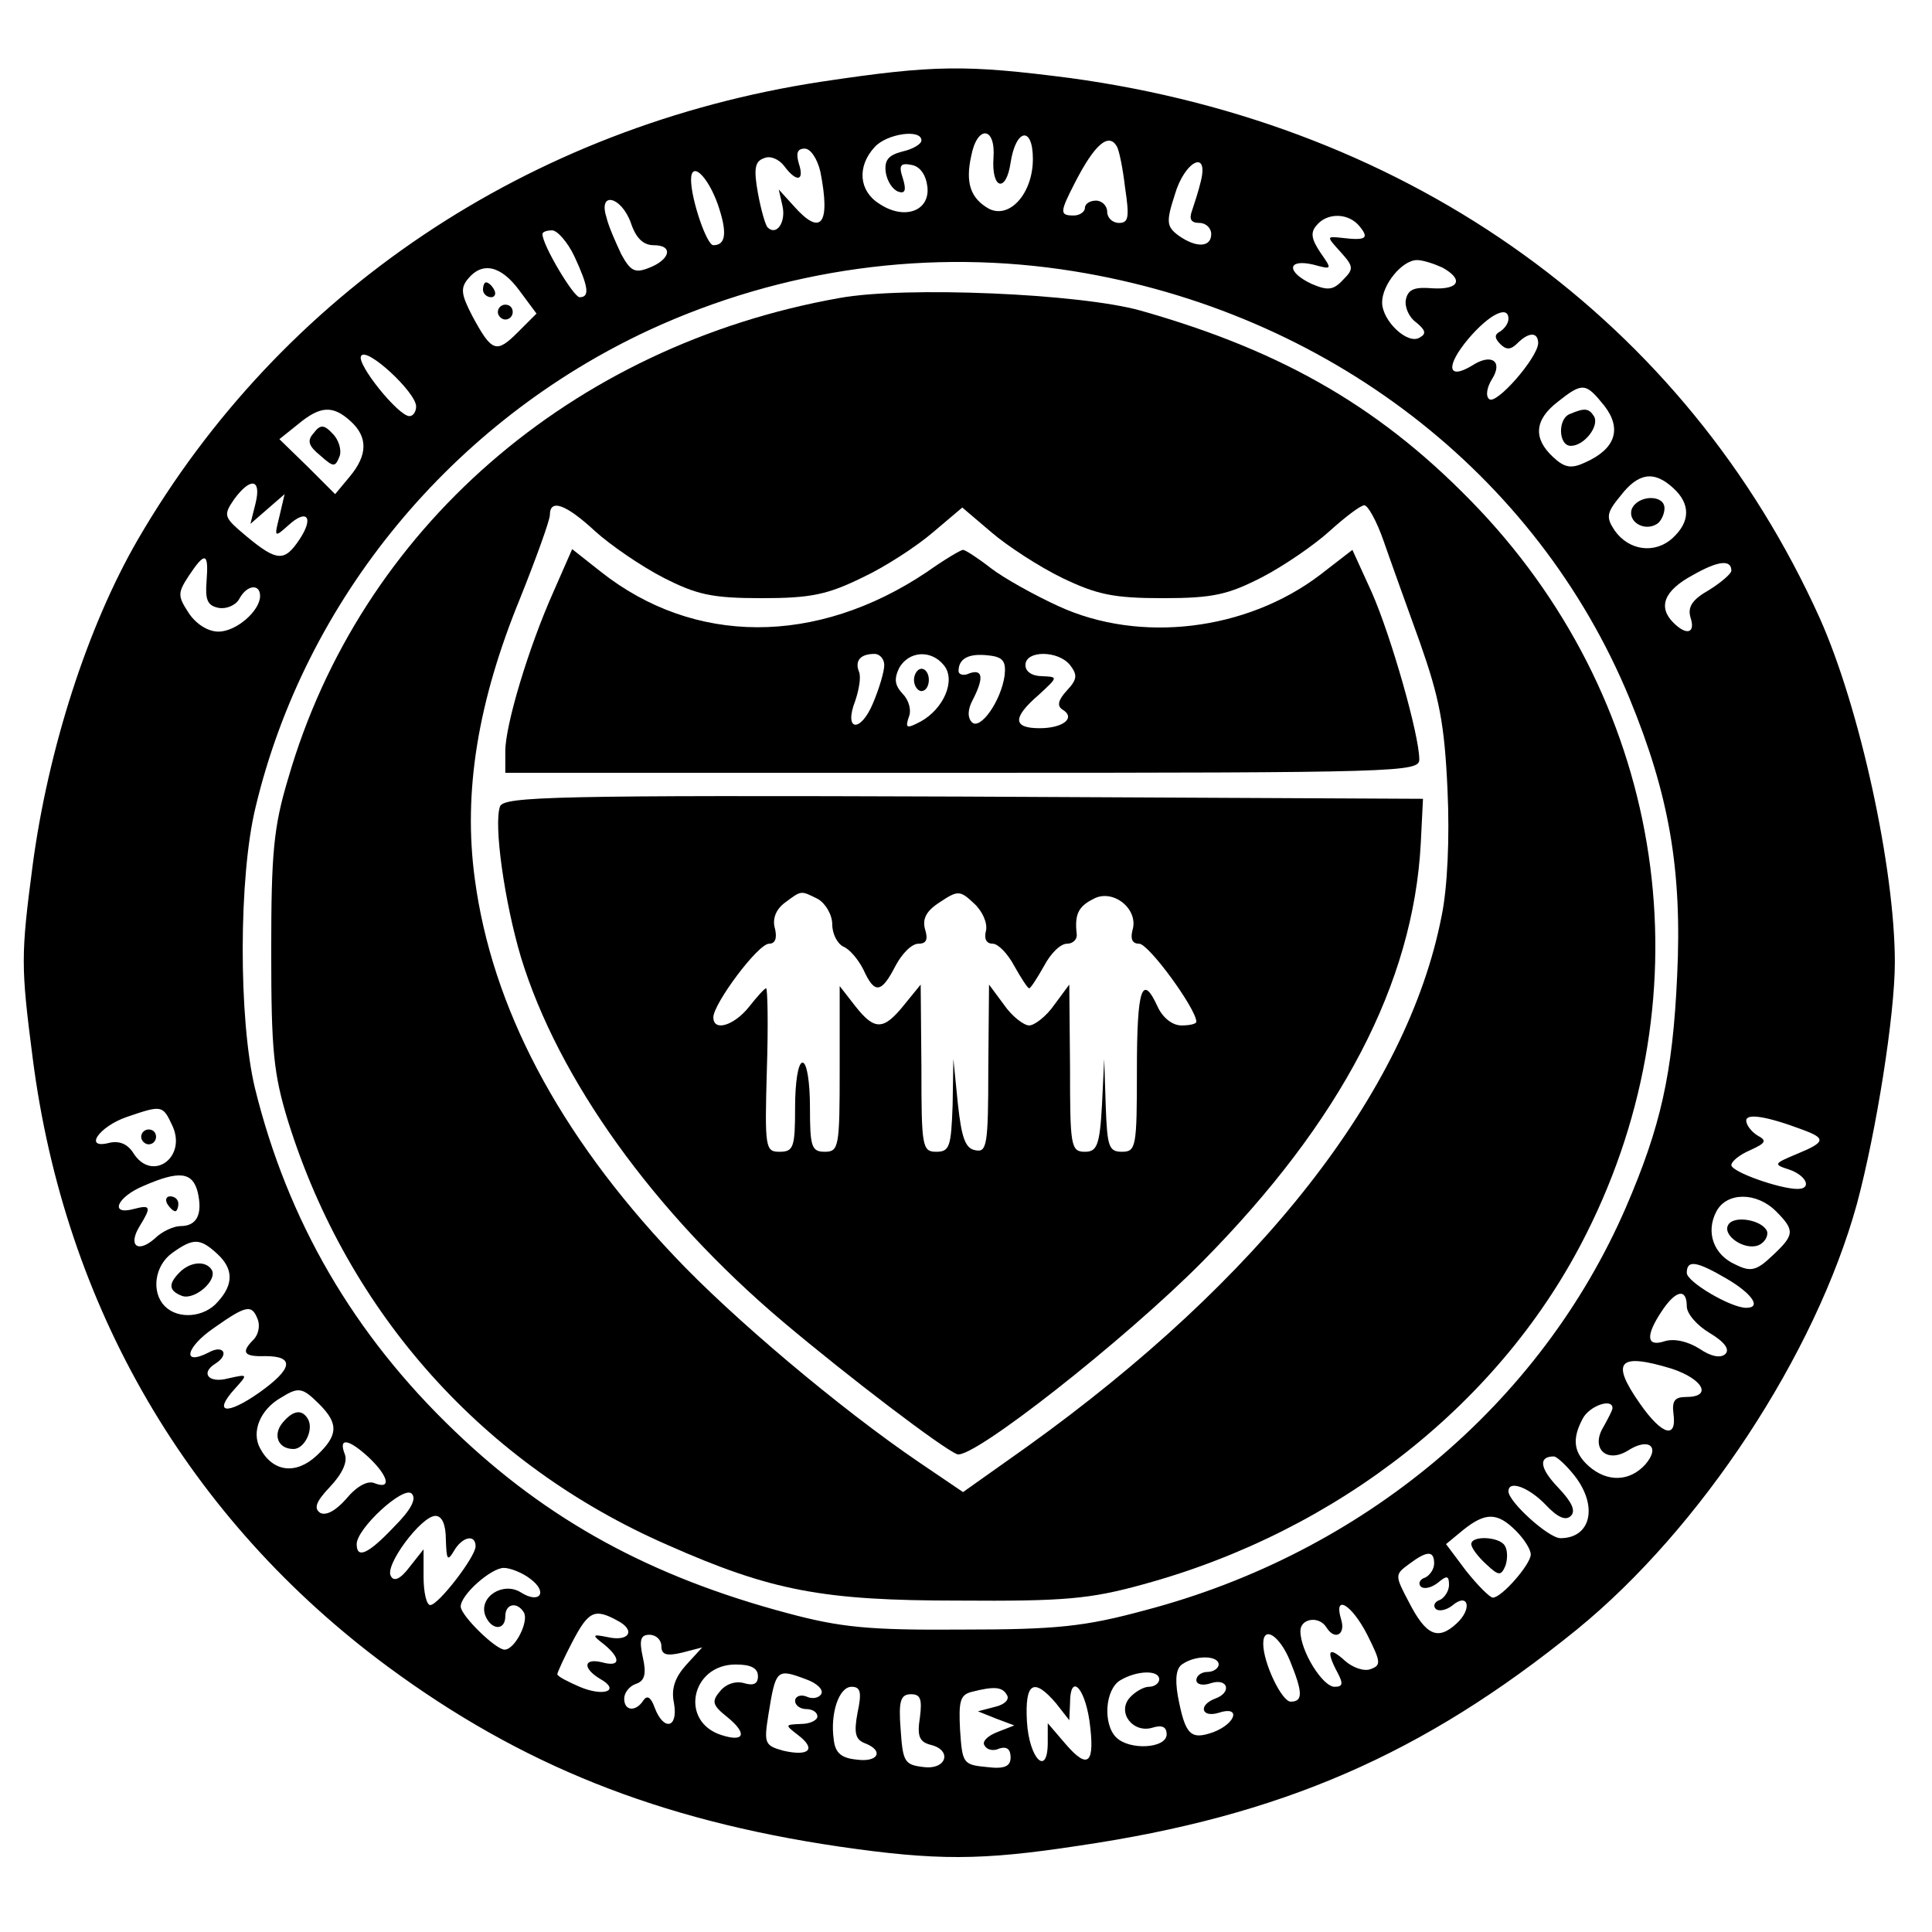
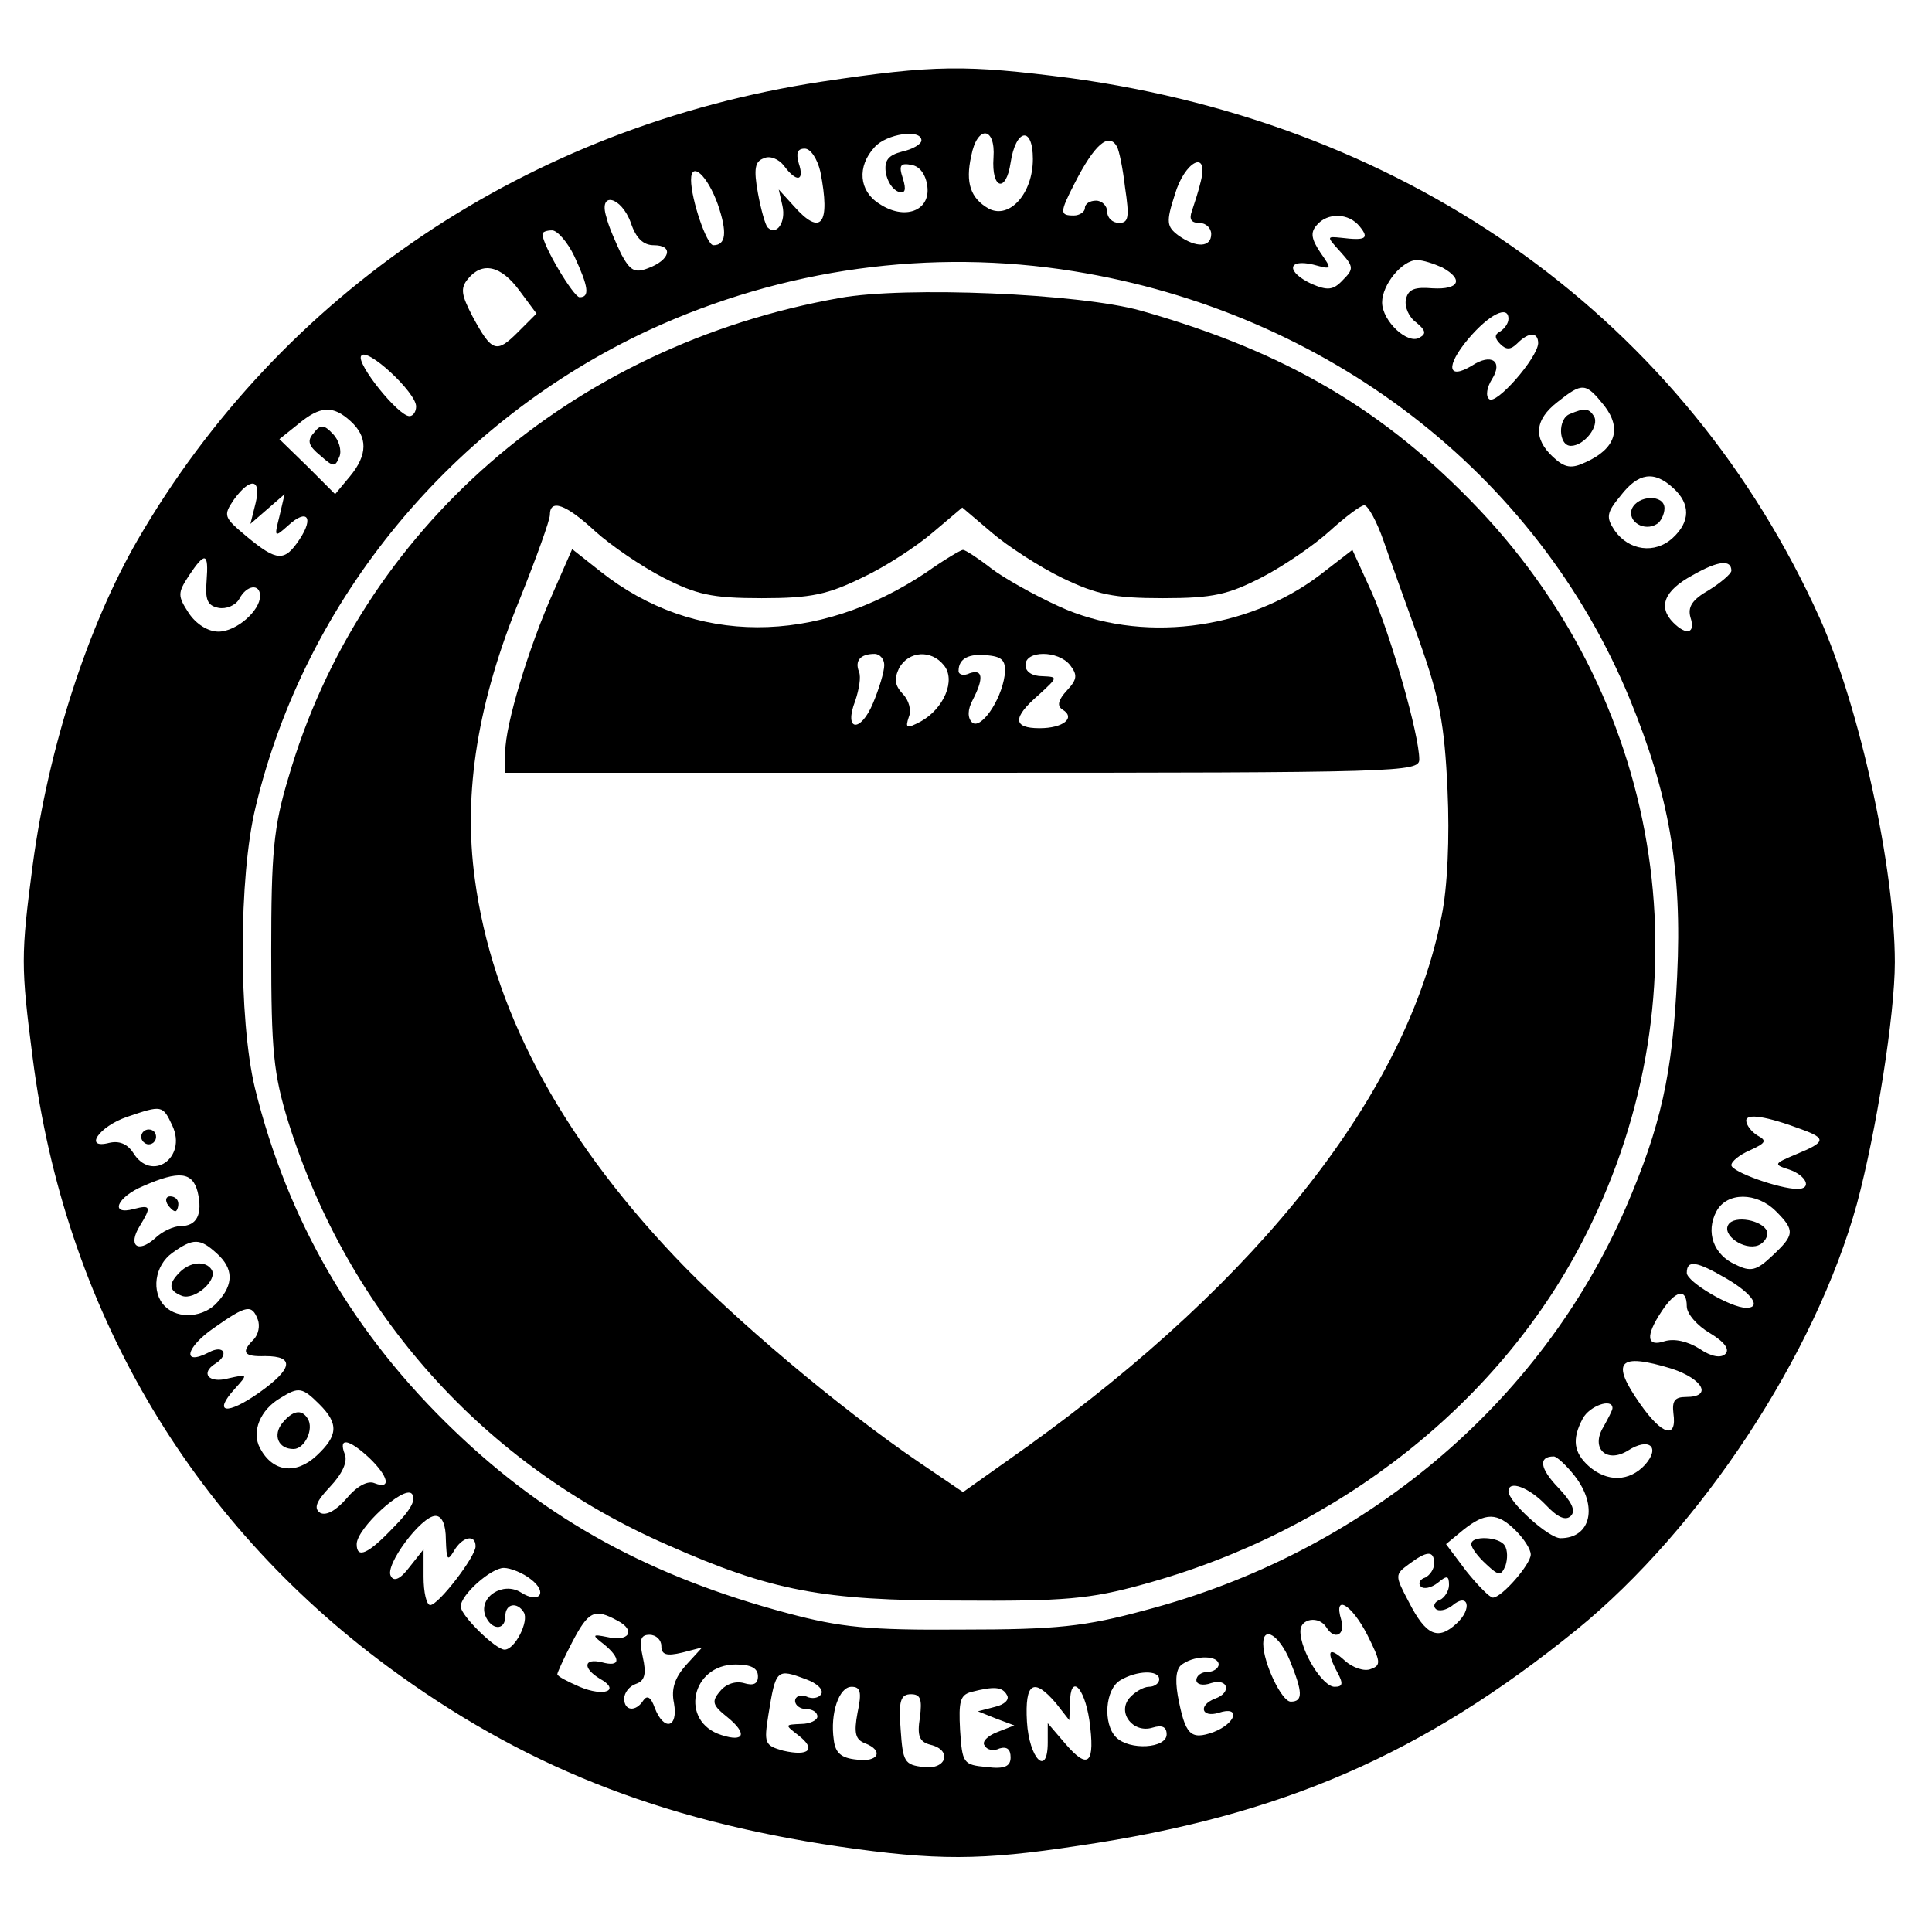
<svg xmlns="http://www.w3.org/2000/svg" version="1.0" width="260pt" height="260pt" viewBox="0 0 260 260" preserveAspectRatio="xMidYMid meet">
  <g transform="translate(0,260) scale(0.1,-0.1)" fill="#000000" stroke="none">
    <path d="M1105 2490 c-393 -60 -727 -284 -920 -617 -67 -116 -120 -280 -141 -437 -16 -122 -16 -136 0 -260 43 -335 210 -621 478 -819 179 -132 363 -206 607 -242 131 -19 191 -19 322 1 273 40 464 123 671 291 167 136 321 370 377 573 26 97 51 254 51 325 0 126 -47 342 -101 463 -180 399 -547 664 -1009 727 -140 18 -182 18 -335 -5z m135 -79 c0 -5 -12 -12 -26 -15 -19 -5 -24 -12 -22 -28 2 -12 9 -23 17 -26 9 -3 11 2 6 18 -6 18 -3 21 12 18 11 -2 19 -13 21 -29 4 -33 -31 -46 -65 -23 -27 17 -30 50 -6 76 16 18 63 25 63 9z m97 -23 c-3 -43 17 -48 23 -7 7 46 30 50 30 5 0 -46 -31 -81 -59 -67 -25 14 -32 35 -24 71 8 42 33 40 30 -2z m166 15 c3 -5 8 -29 11 -55 6 -40 5 -48 -8 -48 -9 0 -16 7 -16 15 0 8 -7 15 -15 15 -8 0 -15 -4 -15 -10 0 -5 -7 -10 -15 -10 -19 0 -19 4 1 43 27 53 46 69 57 50z m-399 -34 c14 -71 1 -88 -36 -46 l-20 22 5 -22 c5 -22 -8 -41 -20 -29 -3 3 -9 24 -13 46 -6 33 -4 43 8 47 8 4 20 -1 27 -10 17 -23 28 -21 20 3 -4 14 -2 20 8 20 8 0 17 -14 21 -31z m512 -13 c-3 -13 -9 -31 -12 -40 -4 -11 -1 -16 10 -16 9 0 16 -7 16 -15 0 -18 -20 -19 -44 -2 -16 12 -17 18 -5 55 13 45 46 62 35 18z m-650 -31 c13 -38 11 -55 -6 -55 -9 0 -30 62 -30 88 0 26 22 6 36 -33z m-117 -25 c7 -21 17 -30 31 -30 27 0 22 -20 -8 -31 -18 -7 -24 -3 -36 19 -7 15 -17 37 -20 50 -11 35 20 28 33 -8z m981 -5 c13 -16 8 -19 -25 -15 -20 2 -20 2 -1 -19 18 -20 18 -23 3 -38 -13 -14 -21 -14 -42 -5 -34 16 -33 34 2 26 26 -7 26 -7 10 16 -12 18 -14 27 -5 37 14 17 43 17 58 -2z m-1057 -40 c19 -41 21 -55 7 -55 -8 0 -50 70 -50 85 0 3 6 5 13 5 7 0 21 -16 30 -35z m672 -20 c341 -55 623 -272 748 -575 53 -129 71 -230 64 -374 -6 -131 -22 -202 -69 -311 -115 -265 -354 -465 -647 -542 -81 -22 -119 -26 -246 -26 -126 -1 -164 3 -235 22 -184 49 -323 125 -448 245 -136 130 -225 283 -269 462 -22 92 -22 284 1 378 67 280 265 519 530 642 180 83 379 110 571 79z m496 5 c29 -16 23 -30 -13 -28 -24 2 -33 -1 -36 -15 -2 -10 4 -24 14 -31 12 -10 14 -15 5 -20 -16 -11 -51 22 -51 47 0 24 27 57 47 57 8 0 23 -5 34 -10z m-1242 -31 l23 -31 -25 -25 c-29 -29 -35 -27 -61 21 -15 29 -17 38 -6 51 19 23 44 18 69 -16z m1331 -38 c0 -6 -5 -13 -11 -17 -8 -4 -8 -9 0 -17 8 -8 14 -8 23 1 16 16 28 15 28 0 -1 -20 -57 -84 -66 -75 -5 4 -3 16 4 27 15 24 -1 35 -27 18 -33 -20 -36 -1 -5 36 28 33 54 46 54 27z m-1470 -118 c0 -7 -4 -13 -9 -13 -15 0 -72 71 -65 81 7 13 74 -49 74 -68z m1599 1 c24 -31 15 -58 -25 -76 -19 -9 -28 -8 -44 7 -27 25 -25 50 6 74 34 27 38 26 63 -5z m-1687 -21 c23 -21 23 -45 -1 -74 l-20 -24 -37 37 -38 37 25 20 c30 25 47 26 71 4z m1780 -90 c23 -21 23 -45 -1 -67 -24 -22 -59 -17 -78 10 -12 18 -11 24 8 47 24 31 45 34 71 10z m-1908 -20 l-7 -28 23 20 23 20 -7 -30 c-7 -28 -7 -29 12 -12 25 23 35 11 15 -19 -20 -30 -30 -30 -71 4 -31 26 -32 28 -17 50 22 30 37 28 29 -5z m-66 -105 c-2 -25 1 -33 16 -36 10 -2 23 3 28 12 10 19 28 21 28 4 0 -20 -32 -48 -56 -48 -14 0 -30 10 -40 25 -15 23 -15 27 0 50 22 33 27 32 24 -7z m2052 14 c0 -4 -14 -16 -30 -26 -23 -13 -29 -23 -25 -37 7 -21 -5 -25 -23 -7 -21 21 -13 43 26 64 35 20 52 21 52 6z m-2098 -747 c20 -43 -28 -77 -53 -36 -8 12 -19 16 -32 13 -35 -9 -14 22 24 35 47 16 48 16 61 -12z m2193 -5 c33 -12 32 -17 -7 -33 -31 -13 -32 -14 -10 -21 23 -8 31 -26 11 -26 -24 0 -89 23 -89 32 0 5 11 14 25 20 22 10 23 13 10 20 -8 5 -15 14 -15 20 0 10 27 6 75 -12z m-2159 -84 c7 -30 -1 -46 -23 -46 -9 0 -25 -7 -35 -17 -23 -20 -36 -9 -20 17 16 26 15 29 -8 23 -33 -9 -23 16 13 31 48 21 66 19 73 -8z m2124 -26 c26 -26 25 -32 -5 -60 -21 -20 -29 -22 -49 -12 -30 13 -41 44 -26 72 14 26 54 26 80 0z m-2098 -57 c22 -20 23 -41 1 -65 -18 -21 -53 -24 -71 -6 -19 19 -14 55 10 72 28 20 37 20 60 -1z m2032 -34 c34 -20 47 -39 26 -39 -21 0 -80 35 -80 47 0 18 13 16 54 -8z m-54 -37 c0 -10 14 -26 31 -36 20 -12 27 -22 21 -28 -6 -6 -19 -4 -35 7 -16 10 -34 14 -47 10 -24 -8 -26 7 -4 40 19 29 34 32 34 7z m-1923 -18 c3 -8 1 -20 -6 -27 -17 -17 -13 -23 16 -22 40 0 37 -17 -8 -49 -44 -31 -63 -28 -33 5 18 20 18 20 -9 14 -26 -7 -38 7 -17 20 19 12 11 26 -9 15 -37 -19 -31 7 7 33 44 31 51 32 59 11z m1903 -66 c42 -14 55 -38 19 -38 -15 0 -19 -5 -17 -22 5 -35 -15 -30 -45 13 -40 57 -29 69 43 47z m-1820 -48 c26 -26 25 -42 -4 -69 -28 -26 -59 -22 -76 10 -12 22 0 52 28 68 24 15 29 14 52 -9z m1740 -5 c0 -3 -6 -14 -12 -25 -18 -29 4 -50 33 -32 28 18 44 5 23 -19 -21 -23 -51 -24 -76 -2 -20 18 -23 36 -8 64 9 17 40 28 40 14z m-1673 -67 c26 -25 30 -43 7 -34 -9 4 -24 -4 -38 -21 -14 -16 -27 -23 -35 -19 -9 6 -6 15 13 35 17 18 24 34 20 44 -9 23 5 21 33 -5z m1622 -24 c32 -41 22 -84 -19 -84 -16 0 -70 49 -70 63 0 16 28 5 50 -18 16 -17 27 -22 34 -15 7 7 1 19 -17 38 -25 26 -27 42 -6 42 4 0 17 -12 28 -26z m-1589 -69 c-35 -37 -50 -43 -50 -23 0 21 63 79 74 68 7 -7 -1 -22 -24 -45z m70 -17 c1 -27 2 -30 11 -15 11 19 29 23 29 6 0 -14 -50 -79 -61 -79 -5 0 -9 17 -9 38 l0 37 -19 -24 c-12 -16 -21 -20 -25 -12 -9 14 41 81 60 81 9 0 14 -12 14 -32z m1440 12 c11 -11 20 -25 20 -32 0 -13 -39 -58 -51 -58 -4 0 -20 16 -36 36 l-27 36 23 19 c30 24 46 24 71 -1z m-110 -44 c0 -8 -6 -16 -12 -19 -7 -2 -10 -8 -6 -12 4 -4 14 -2 23 5 12 10 15 10 15 -3 0 -8 -6 -17 -12 -20 -7 -2 -10 -8 -6 -12 4 -4 14 -2 22 4 22 19 28 -4 6 -24 -25 -23 -41 -16 -64 29 -19 36 -19 37 0 51 24 18 34 19 34 1z m-1216 -21 c24 -18 12 -34 -13 -18 -24 15 -57 -6 -48 -31 8 -20 27 -21 27 -1 0 17 16 20 25 5 7 -12 -12 -50 -26 -50 -12 0 -59 46 -59 58 0 16 41 52 58 52 9 0 26 -7 36 -15z m1126 -75 c18 -36 19 -41 5 -46 -9 -4 -25 2 -35 11 -22 20 -26 14 -10 -16 8 -15 7 -19 -4 -19 -16 0 -46 48 -46 75 0 17 25 21 35 5 11 -18 26 -10 20 10 -11 36 14 21 35 -20z m-1009 19 c25 -13 16 -29 -14 -22 -20 4 -21 3 -4 -10 23 -19 22 -31 -3 -24 -25 6 -26 -8 -3 -22 29 -16 6 -25 -27 -11 -16 7 -30 14 -30 17 0 2 9 22 20 43 22 42 30 46 61 29z m59 -34 c0 -12 7 -14 28 -9 l27 7 -22 -24 c-15 -17 -20 -32 -16 -51 6 -34 -14 -38 -26 -6 -5 14 -10 17 -15 10 -10 -16 -26 -15 -26 2 0 8 7 17 16 20 12 4 14 14 9 36 -5 23 -3 30 9 30 9 0 16 -7 16 -15z m846 -20 c17 -42 18 -55 1 -55 -12 0 -37 52 -37 78 0 25 22 11 36 -23z m-96 -5 c0 -5 -7 -10 -15 -10 -8 0 -15 -5 -15 -11 0 -6 9 -8 20 -4 23 7 28 -13 5 -21 -23 -9 -18 -26 5 -19 30 10 24 -14 -7 -26 -31 -11 -38 -4 -48 49 -4 24 -2 38 7 43 18 12 48 11 48 -1z m-620 -16 c0 -10 -6 -13 -19 -9 -11 3 -24 -1 -32 -11 -12 -14 -10 -19 10 -35 27 -22 23 -34 -8 -24 -57 18 -41 95 19 95 21 0 30 -5 30 -16z m65 -4 c14 -5 24 -14 20 -20 -3 -5 -12 -7 -20 -3 -8 3 -15 0 -15 -6 0 -6 7 -11 15 -11 8 0 15 -4 15 -10 0 -5 -10 -10 -22 -10 -22 -1 -22 -1 -4 -15 25 -19 15 -29 -20 -21 -25 7 -26 10 -20 48 10 62 11 63 51 48z m475 0 c0 -5 -6 -10 -14 -10 -7 0 -19 -7 -26 -15 -17 -20 5 -48 31 -40 13 4 19 1 19 -9 0 -19 -50 -22 -68 -4 -18 18 -15 65 6 77 22 13 52 14 52 1z m-406 -45 c-5 -27 -3 -36 10 -41 26 -10 18 -26 -11 -22 -21 2 -29 9 -31 27 -5 35 7 71 24 71 12 0 14 -7 8 -35z m201 24 c4 -6 -3 -13 -16 -16 l-23 -6 25 -10 24 -9 -23 -9 c-13 -5 -21 -13 -17 -18 3 -6 12 -8 20 -4 10 3 15 -1 15 -12 0 -12 -8 -16 -32 -13 -32 3 -33 5 -36 50 -2 38 0 47 15 51 31 8 42 7 48 -4z m66 -11 l18 -23 1 23 c0 40 19 23 26 -23 8 -58 -1 -68 -32 -32 l-24 28 0 -26 c0 -47 -25 -22 -28 28 -3 53 9 60 39 25z m-183 -19 c-4 -25 -1 -33 14 -37 30 -7 22 -34 -9 -30 -26 3 -28 7 -31 51 -3 38 0 47 14 47 13 0 15 -7 12 -31z" />
    <path d="M1130 2199 c-361 -64 -645 -311 -742 -646 -20 -66 -23 -102 -23 -233 0 -134 3 -165 23 -230 81 -258 263 -461 510 -569 140 -62 209 -75 392 -75 142 -1 177 2 249 22 263 72 483 246 596 472 164 326 107 708 -144 974 -128 135 -262 213 -456 268 -82 23 -317 33 -405 17z m-329 -314 c21 -19 62 -47 91 -62 45 -23 65 -28 133 -28 67 0 89 5 136 28 30 14 73 42 95 61 l39 33 40 -34 c21 -18 64 -46 95 -61 46 -22 68 -27 135 -27 68 0 88 5 133 28 29 15 70 43 91 62 21 19 42 35 47 35 5 0 17 -22 26 -48 9 -26 31 -87 49 -137 26 -74 33 -109 37 -198 3 -64 0 -132 -8 -170 -46 -236 -243 -488 -558 -714 l-86 -61 -59 40 c-106 72 -252 195 -330 278 -156 165 -245 335 -268 507 -16 117 4 239 61 378 22 55 40 105 40 112 0 22 21 15 61 -22z" />
    <path d="M745 1804 c-34 -76 -65 -180 -65 -215 l0 -29 615 0 c591 0 615 1 615 18 0 33 -38 166 -64 225 l-26 57 -44 -34 c-99 -75 -242 -92 -351 -42 -33 15 -74 38 -91 51 -18 14 -35 25 -38 25 -3 0 -25 -13 -49 -30 -148 -99 -313 -99 -439 1 l-38 30 -25 -57z m445 -99 c0 -9 -7 -32 -15 -51 -17 -41 -40 -38 -24 3 5 15 8 32 5 39 -6 15 2 24 21 24 7 0 13 -7 13 -15z m80 0 c17 -20 0 -59 -31 -76 -19 -10 -21 -9 -16 6 4 9 0 23 -8 31 -11 12 -12 20 -5 35 13 23 43 25 60 4z m82 -14 c-5 -35 -33 -74 -44 -63 -6 6 -6 17 1 30 15 29 14 42 -4 36 -8 -4 -15 -2 -15 3 0 17 14 24 40 21 20 -2 24 -8 22 -27z m88 14 c10 -13 10 -19 -4 -34 -12 -13 -14 -21 -6 -26 18 -11 1 -25 -31 -25 -36 0 -37 14 -1 45 26 24 26 24 5 25 -14 0 -23 6 -23 15 0 20 44 20 60 0z" />
-     <path d="M1230 1685 c0 -8 5 -15 10 -15 6 0 10 7 10 15 0 8 -4 15 -10 15 -5 0 -10 -7 -10 -15z" />
-     <path d="M673 1515 c-9 -24 6 -129 28 -203 50 -164 179 -344 353 -491 89 -75 214 -170 234 -178 20 -8 226 154 330 259 187 189 284 375 294 563 l3 60 -618 3 c-550 2 -618 0 -624 -13z m428 -125 c10 -6 19 -21 19 -34 0 -13 7 -26 15 -30 8 -3 20 -17 27 -31 15 -33 24 -32 43 5 9 17 22 30 31 30 11 0 13 6 9 19 -4 14 1 25 20 37 24 16 27 16 46 -2 11 -10 18 -26 16 -36 -3 -11 0 -18 9 -18 7 0 20 -13 29 -30 9 -16 18 -30 20 -30 2 0 11 14 20 30 9 17 22 30 31 30 8 0 14 6 13 13 -3 26 2 37 22 47 26 15 62 -13 53 -42 -3 -12 0 -18 9 -18 13 0 77 -88 77 -105 0 -3 -9 -5 -20 -5 -12 0 -25 10 -32 25 -21 46 -28 25 -28 -85 0 -103 -1 -110 -20 -110 -18 0 -20 7 -22 63 l-2 62 -3 -62 c-3 -55 -7 -63 -23 -63 -19 0 -20 8 -20 113 l-1 112 -20 -27 c-11 -16 -27 -28 -34 -28 -7 0 -23 12 -34 28 l-20 27 -1 -113 c0 -103 -2 -113 -17 -110 -14 2 -19 17 -24 63 l-6 60 -1 -62 c-2 -56 -4 -63 -22 -63 -19 0 -20 7 -20 113 l-1 112 -22 -27 c-28 -35 -40 -35 -66 -2 l-21 27 0 -112 c0 -104 -1 -111 -20 -111 -18 0 -20 7 -20 60 0 33 -4 60 -10 60 -6 0 -10 -27 -10 -60 0 -54 -2 -60 -21 -60 -19 0 -20 5 -17 110 2 61 1 110 -1 110 -2 0 -12 -11 -23 -25 -20 -25 -48 -34 -48 -14 0 18 60 99 75 99 8 0 11 7 8 20 -4 13 1 26 13 35 23 17 21 17 45 5z" />
-     <path d="M650 2210 c0 -5 5 -10 11 -10 5 0 7 5 4 10 -3 6 -8 10 -11 10 -2 0 -4 -4 -4 -10z" />
-     <path d="M670 2180 c0 -5 5 -10 10 -10 6 0 10 5 10 10 0 6 -4 10 -10 10 -5 0 -10 -4 -10 -10z" />
    <path d="M2113 2043 c-17 -6 -16 -43 1 -43 18 0 39 27 31 40 -7 11 -13 11 -32 3z" />
-     <path d="M422 2017 c-9 -10 -7 -17 9 -30 18 -16 20 -16 26 -1 3 8 -1 22 -9 30 -12 13 -17 13 -26 1z" />
+     <path d="M422 2017 c-9 -10 -7 -17 9 -30 18 -16 20 -16 26 -1 3 8 -1 22 -9 30 -12 13 -17 13 -26 1" />
    <path d="M2196 1915 c-6 -17 17 -31 34 -20 5 3 10 13 10 21 0 19 -36 18 -44 -1z" />
    <path d="M190 1070 c0 -5 5 -10 10 -10 6 0 10 5 10 10 0 6 -4 10 -10 10 -5 0 -10 -4 -10 -10z" />
    <path d="M225 980 c3 -5 8 -10 11 -10 2 0 4 5 4 10 0 6 -5 10 -11 10 -5 0 -7 -4 -4 -10z" />
    <path d="M2326 952 c-9 -14 21 -35 40 -28 8 3 14 12 12 19 -6 15 -44 22 -52 9z" />
    <path d="M242 888 c-16 -16 -15 -25 3 -32 17 -6 48 21 40 35 -8 13 -29 11 -43 -3z" />
    <path d="M380 685 c-13 -16 -6 -35 15 -35 15 0 28 27 19 41 -8 13 -20 11 -34 -6z" />
    <path d="M1980 522 c0 -5 9 -17 20 -27 17 -16 20 -16 26 -2 3 9 3 21 -1 27 -7 12 -45 14 -45 2z" />
  </g>
</svg>